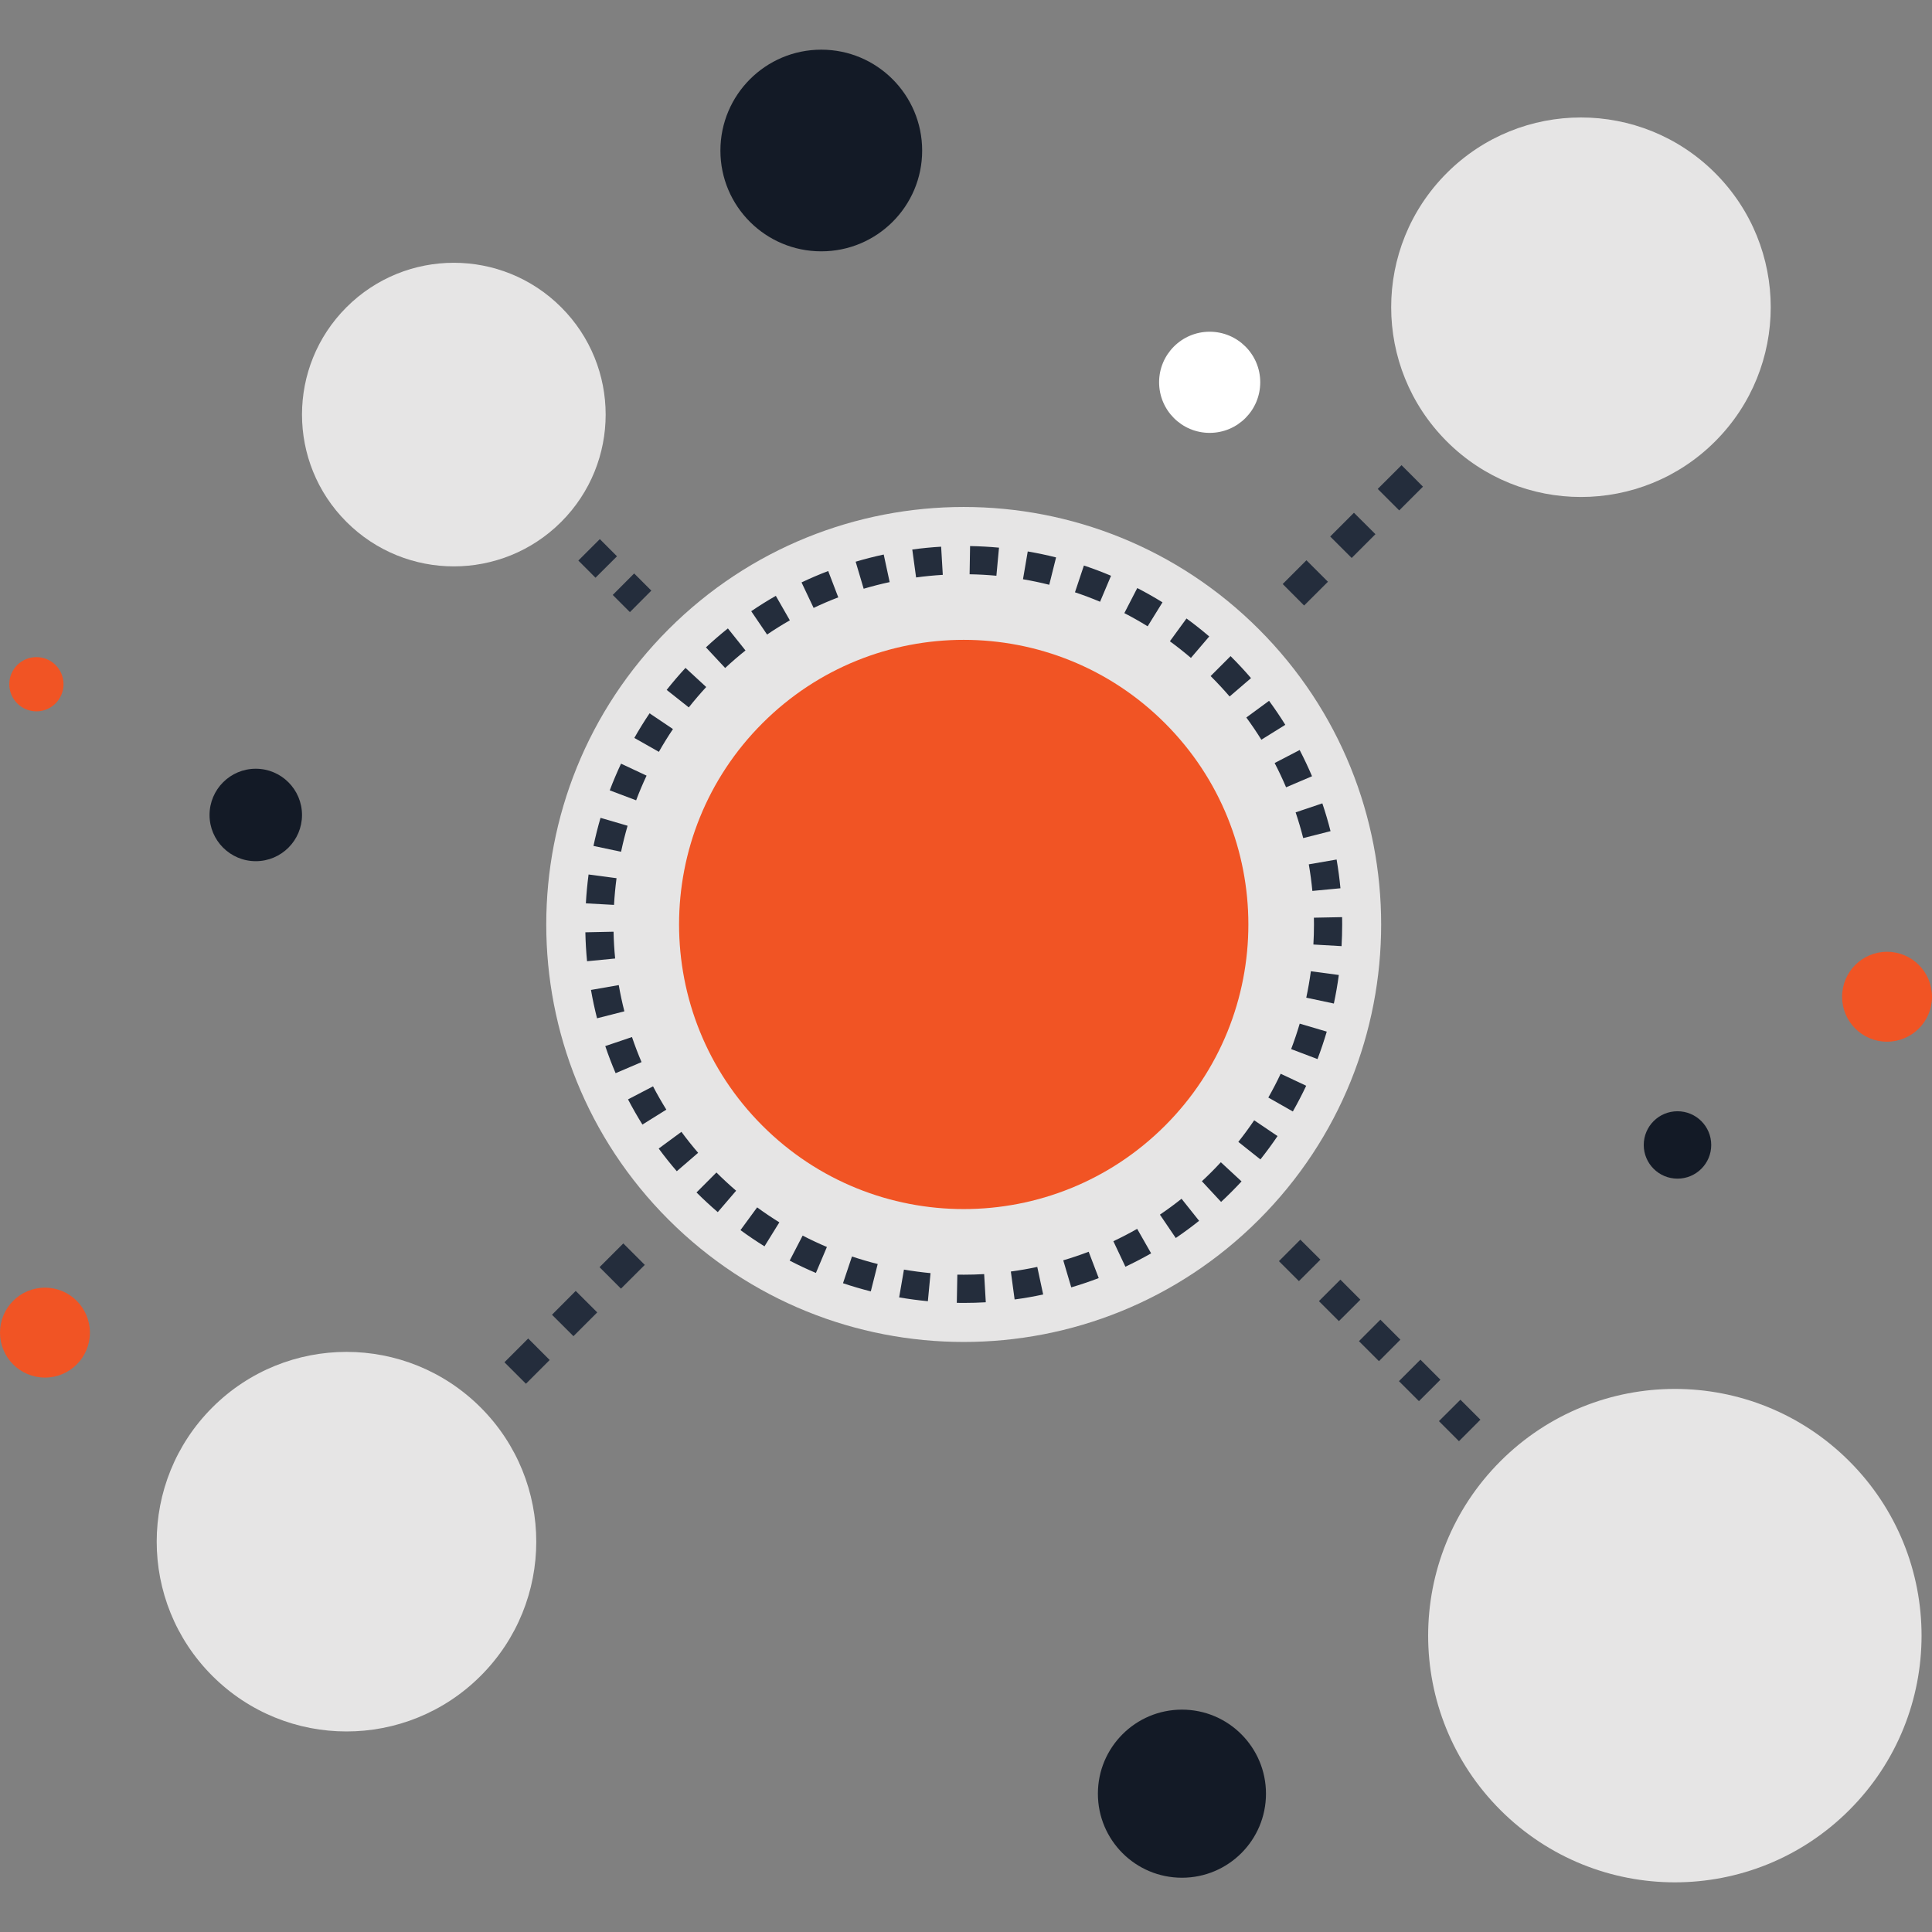
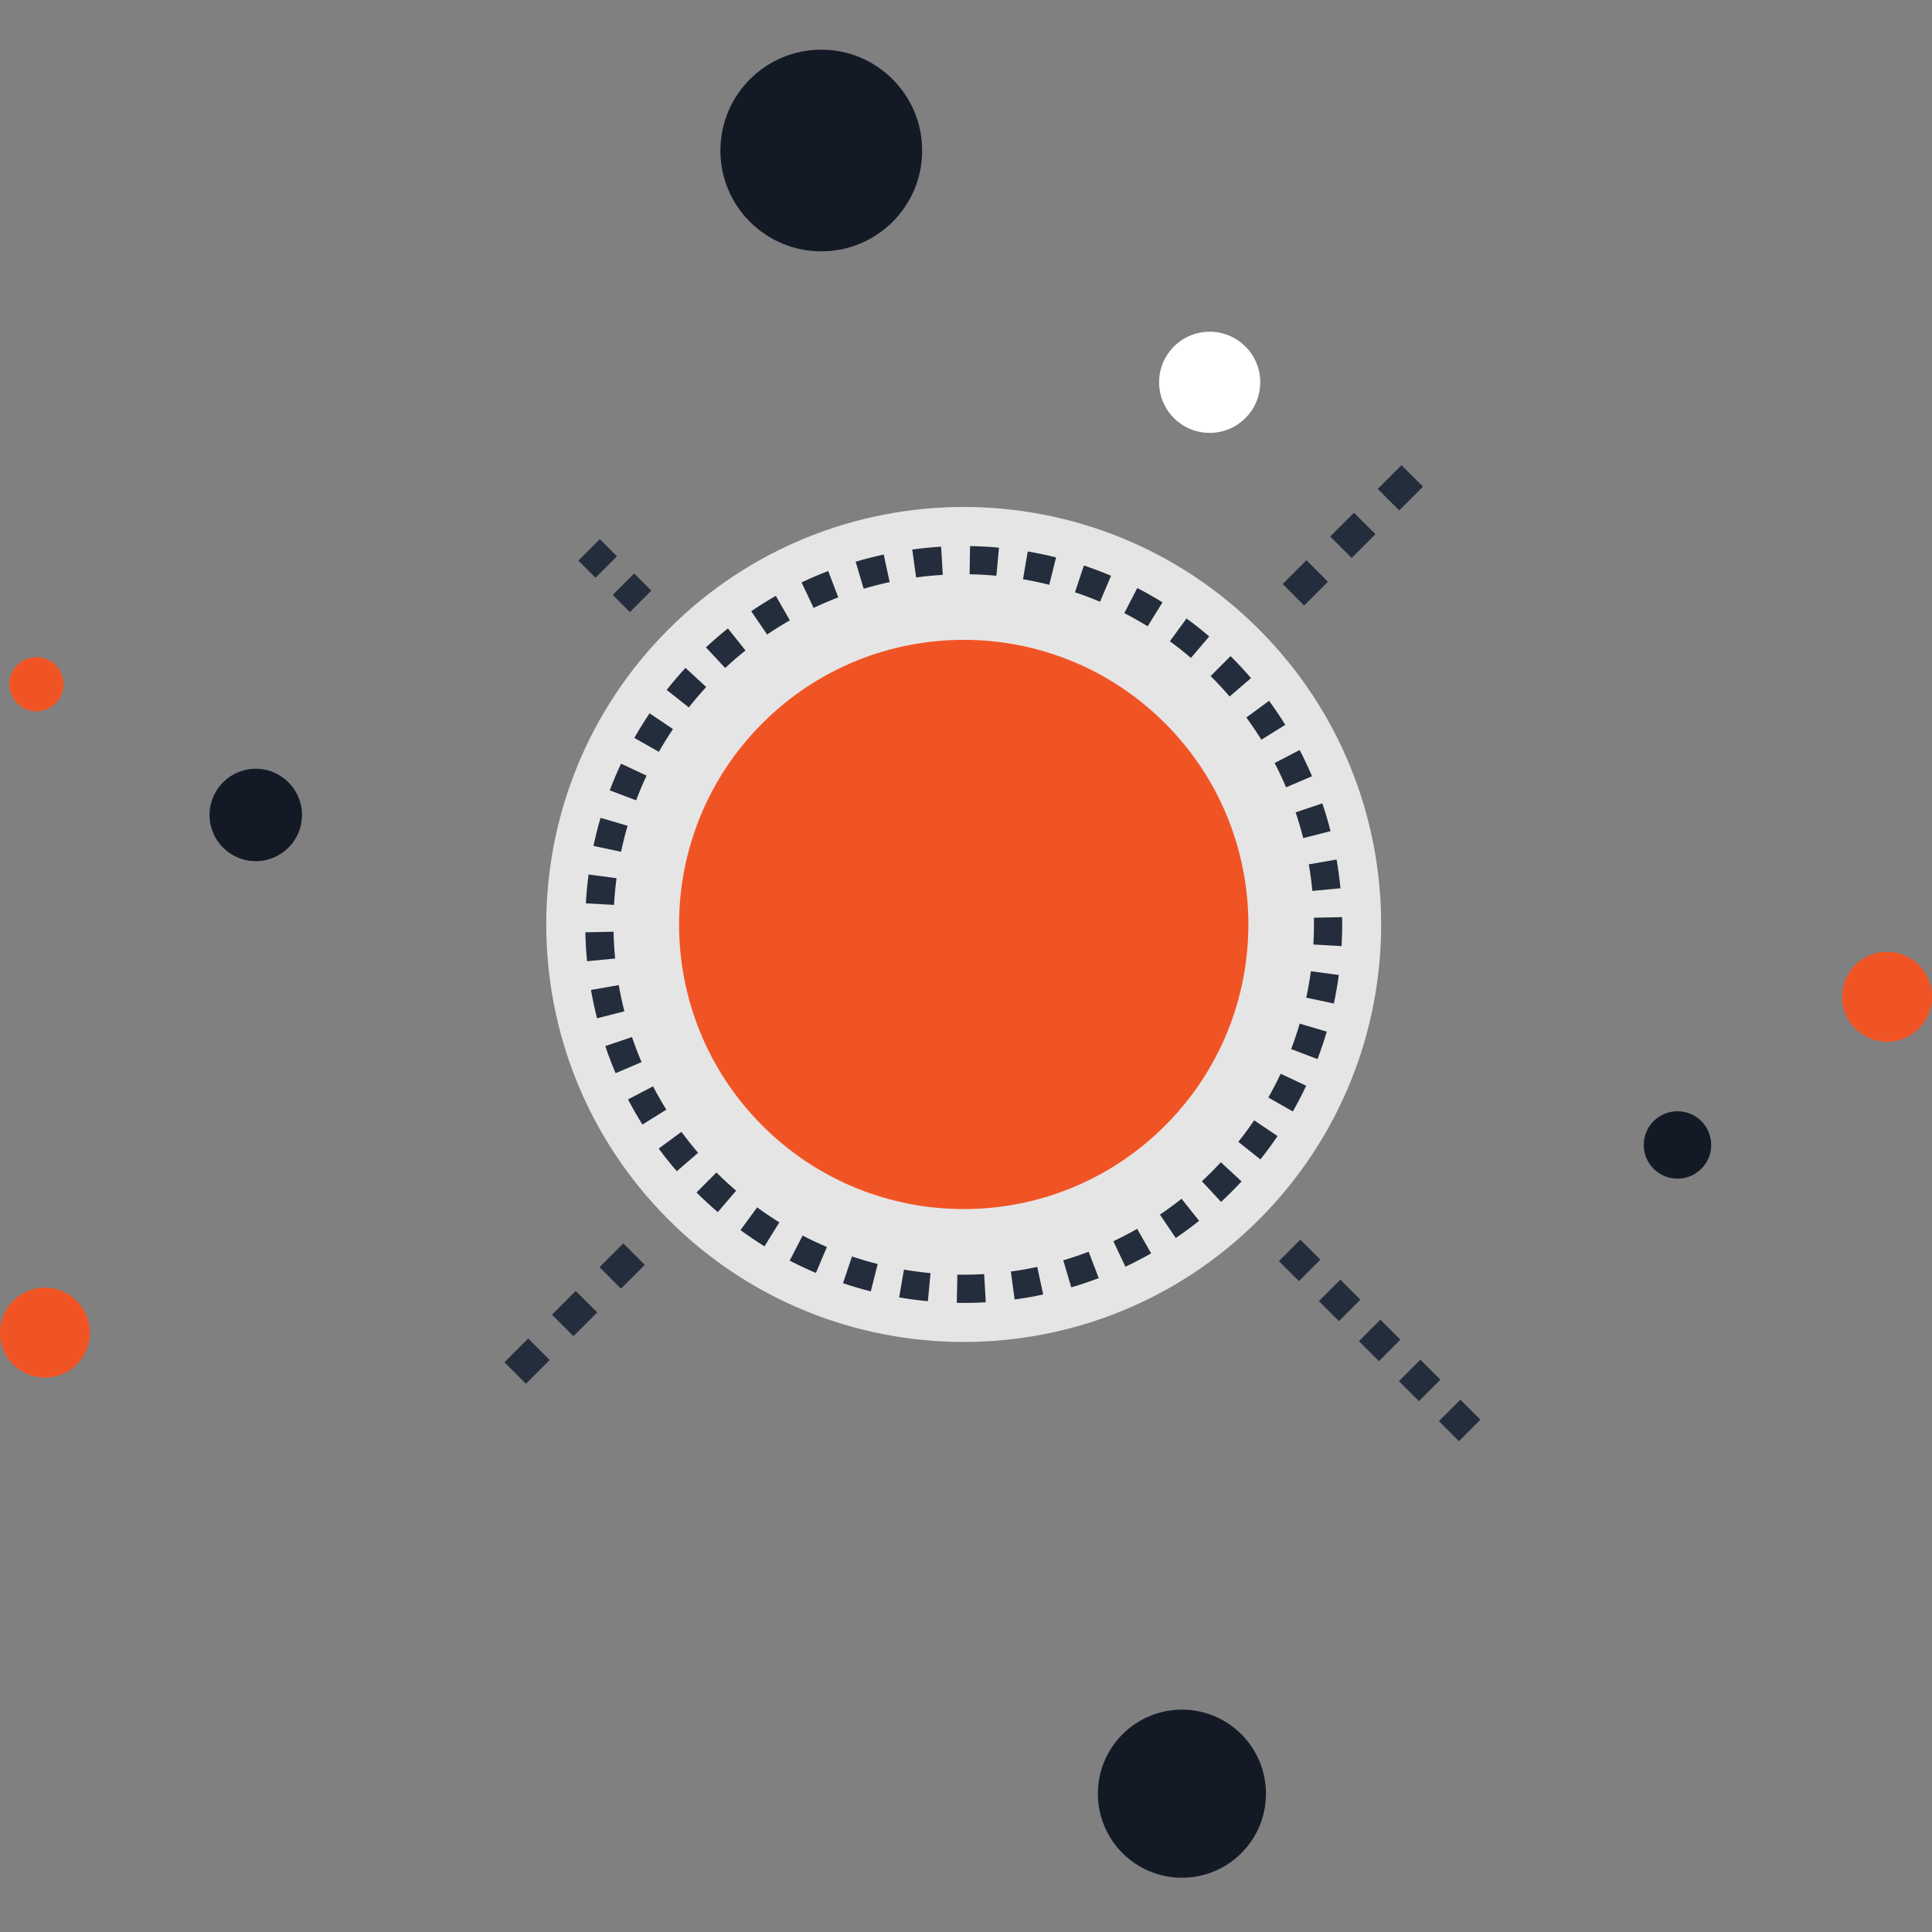
<svg xmlns="http://www.w3.org/2000/svg" viewBox="0 0 511.997 511.997" enable-background="new 0 0 511.997 511.997">
  <rect x="0" y="0" width="511.997" height="511.997" fill="#808080" stroke="none" />
  <path d="M333.614 166.764c43.21 43.21 43.205 113.247 0 156.46-43.19 43.21-113.231 43.21-156.444 0-43.21-43.213-43.21-113.252 0-156.46 43.21-43.212 113.249-43.217 156.444 0z" fill="#E6E5E5" />
  <path d="M308.733 191.66c29.46 29.44 29.46 77.222 0 106.662-29.46 29.46-77.22 29.46-106.68 0-29.458-29.445-29.458-77.225 0-106.662 29.458-29.46 77.22-29.46 106.68 0z" fill="#F15424" />
  <g fill="#242D3C">
    <path d="M255.462 345.283l-1.9-.018.141-7.475c.584.01 1.162-.005 1.759.015 1.784 0 3.566-.051 5.348-.156l.433 7.465c-1.925.111-3.855.169-5.781.169zm-9.566-.45c-2.537-.241-5.097-.581-7.611-1.014l1.27-7.363c2.324.399 4.698.712 7.045.937l-.704 7.44zm22.988-.461l-1.001-7.406c2.34-.315 4.69-.727 7.004-1.221l1.562 7.306c-2.493.54-5.04.983-7.565 1.321zm-38.113-2.143c-2.478-.627-4.956-1.352-7.368-2.163l2.378-7.086c2.23.748 4.524 1.421 6.817 1.999l-1.827 7.25zm53.123-1.065l-2.12-7.168c2.26-.666 4.531-1.434 6.735-2.273l2.665 6.984c-2.386.911-4.835 1.736-7.28 2.457zm-67.669-3.822c-2.355-.996-4.692-2.092-6.953-3.267l3.438-6.633c2.089 1.083 4.252 2.097 6.426 3.021l-2.911 6.879zm82.02-1.648l-3.192-6.758c2.14-1.011 4.265-2.115 6.308-3.279l3.702 6.492c-2.21 1.256-4.504 2.452-6.818 3.545zm-95.647-5.404c-2.168-1.347-4.308-2.79-6.364-4.298l4.416-6.026c1.902 1.393 3.884 2.726 5.885 3.968l-3.937 6.356zm108.99-2.207l-4.196-6.188c1.951-1.324 3.881-2.739 5.729-4.214l4.652 5.844c-1.997 1.596-4.078 3.132-6.185 4.558zm-121.372-6.858c-1.93-1.656-3.827-3.413-5.632-5.212l5.276-5.292c1.677 1.669 3.433 3.292 5.222 4.831l-4.866 5.673zm133.386-2.706l-5.092-5.478c.85-.788 1.687-1.597 2.514-2.422.86-.86 1.697-1.731 2.511-2.614l5.489 5.082c-.888.95-1.789 1.889-2.716 2.816-.889.893-1.79 1.763-2.706 2.616zm-144.246-8.131c-1.674-1.94-3.287-3.963-4.792-6.011l6.019-4.429c1.395 1.889 2.885 3.763 4.431 5.56l-5.658 4.88zm154.665-3.128l-5.85-4.649c1.464-1.846 2.877-3.773 4.201-5.724l6.19 4.186c-1.43 2.114-2.959 4.193-4.541 6.187zm-163.773-9.237c-1.347-2.161-2.629-4.406-3.814-6.674l6.628-3.456c1.093 2.097 2.284 4.175 3.525 6.172l-6.339 3.958zm172.367-3.471l-6.497-3.694c1.172-2.058 2.271-4.18 3.274-6.305l6.764 3.185c-1.088 2.296-2.279 4.587-3.541 6.814zm-179.469-10.148c-1.004-2.342-1.925-4.759-2.744-7.181l7.081-2.396c.755 2.237 1.61 4.47 2.534 6.641l-6.871 2.936zm186.01-3.737l-6.989-2.65c.842-2.214 1.605-4.485 2.271-6.741l7.168 2.115c-.722 2.435-1.544 4.882-2.45 7.276zm-190.933-10.811c-.632-2.483-1.172-5.005-1.608-7.511l7.363-1.285c.402 2.314.904 4.652 1.49 6.95l-7.245 1.846zm195.267-3.909l-7.314-1.554c.492-2.307.904-4.664 1.219-7.007l7.406.996c-.338 2.521-.781 5.069-1.311 7.565zm-197.914-11.211c-.243-2.537-.394-5.117-.448-7.665l7.473-.156c.049 2.363.189 4.751.42 7.099l-7.445.722zm199.952-4.001l-7.465-.428c.102-1.772.154-3.546.154-5.32 0-.596 0-1.196-.018-1.789l7.475-.146c.013.643.018 1.29.018 1.935-.003 1.923-.057 3.836-.164 5.748zm-192.804-10.929l-7.462-.41c.141-2.552.384-5.125.717-7.649l7.411.983c-.31 2.335-.533 4.716-.666 7.076zm185.067-3.701c-.223-2.345-.54-4.713-.945-7.048l7.368-1.275c.433 2.519.778 5.082 1.019 7.616l-7.442.707zm-183.198-10.379l-7.314-1.546c.525-2.493 1.155-4.995 1.869-7.444l7.173 2.097c-.658 2.267-1.242 4.584-1.728 6.893zm180.771-3.622c-.579-2.286-1.254-4.577-2.01-6.822l7.081-2.383c.817 2.422 1.551 4.902 2.173 7.368l-7.244 1.837zm-176.78-10.01l-6.994-2.644c.906-2.386 1.912-4.767 2.993-7.071l6.769 3.172c-1.004 2.132-1.936 4.337-2.768 6.543zm172.242-3.451c-.924-2.181-1.948-4.347-3.034-6.433l6.633-3.446c1.172 2.255 2.276 4.595 3.279 6.948l-6.878 2.931zm-166.216-9.397l-6.505-3.686c1.257-2.22 2.616-4.416 4.04-6.525l6.2 4.173c-1.313 1.952-2.573 3.982-3.735 6.038zm159.662-3.213c-1.242-2.004-2.583-3.983-3.983-5.885l6.026-4.426c1.508 2.061 2.954 4.201 4.303 6.364l-6.346 3.947zm-151.736-8.563l-5.86-4.639c1.579-1.994 3.256-3.955 4.989-5.832l5.491 5.069c-1.602 1.738-3.156 3.553-4.62 5.402zm143.326-2.893c-1.536-1.784-3.162-3.538-4.838-5.215l-.195-.197 5.286-5.286.195.2c1.812 1.81 3.569 3.702 5.222 5.629l-5.67 4.869zm-133.685-7.55l-5.094-5.468c1.866-1.738 3.822-3.428 5.816-5.02l4.664 5.839c-1.846 1.478-3.658 3.042-5.386 4.649zm123.43-2.675c-1.8-1.536-3.676-3.018-5.578-4.406l4.406-6.039c2.061 1.498 4.088 3.1 6.026 4.762l-4.854 5.683zm-112.323-6.192l-4.201-6.182c2.112-1.436 4.303-2.806 6.518-4.073l3.715 6.487c-2.048 1.174-4.078 2.442-6.032 3.768zm100.854-2.181c-1.999-1.239-4.081-2.417-6.177-3.497l3.428-6.643c2.271 1.172 4.518 2.445 6.684 3.784l-3.935 6.356zm-88.522-4.875l-3.2-6.756c2.296-1.091 4.675-2.109 7.066-3.023l2.67 6.984c-2.21.842-4.406 1.784-6.536 2.795zm75.912-1.633c-2.173-.919-4.411-1.761-6.651-2.506l2.368-7.094c2.422.809 4.841 1.72 7.191 2.714l-2.908 6.886zm-62.646-3.448l-2.125-7.165c2.445-.727 4.951-1.364 7.439-1.902l1.572 7.309c-2.299.493-4.618 1.087-6.886 1.758zm49.18-1.052c-2.301-.576-4.641-1.068-6.958-1.462l1.259-7.368c2.499.428 5.028.957 7.508 1.58l-1.809 7.25zm-35.287-1.938l-1.011-7.406c2.537-.348 5.112-.599 7.647-.748l.438 7.462c-2.348.139-4.726.372-7.074.692zm21.281-.454c-2.353-.218-4.741-.351-7.099-.389l.125-7.475c2.55.044 5.128.187 7.665.422l-.691 7.442zM166.93 162.215l-4.549-4.549 5.678-5.696 4.549 4.549-5.678 5.696zm-9.116-9.113l-4.547-4.549 5.693-5.688 4.549 4.559-5.695 5.678zM386.639 381.93l-5.312-5.315 5.699-5.681 5.297 5.297-5.684 5.699zm-10.608-10.614l-5.297-5.297 5.693-5.693 5.297 5.307-5.693 5.683zm-10.596-10.596l-5.302-5.297 5.683-5.696 5.297 5.297-5.678 5.696zm-10.614-10.613l-5.297-5.297 5.693-5.693 5.297 5.312-5.693 5.678zm-10.596-10.599l-5.297-5.294 5.676-5.693 5.315 5.297-5.694 5.69zM345.603 160.467l-5.676-5.696 6.292-6.295 5.699 5.693-6.315 6.298zm12.605-12.603l-5.691-5.683 6.29-6.295 5.699 5.678-6.298 6.3zm12.595-12.598l-5.691-5.696 6.308-6.295 5.681 5.696-6.298 6.295zM139.379 366.706l-5.696-5.693 6.295-6.298 5.693 5.699-6.292 6.292zm12.593-12.608l-5.691-5.678 6.292-6.313 5.699 5.693-6.3 6.298zm12.592-12.596l-5.678-5.691 6.298-6.295 5.691 5.691-6.311 6.295z" />
  </g>
  <g fill="#E6E5E5">
-     <path d="M148.721 81.427c-15.716-15.716-41.185-15.718-56.904 0-15.713 15.713-15.713 41.17 0 56.881 15.716 15.716 41.185 15.721 56.904 0 15.715-15.716 15.713-41.168 0-56.881zM454.523 45.856c-19.638-19.633-51.474-19.635-71.107 0-19.656 19.648-19.656 51.476 0 71.124 19.633 19.635 51.469 19.635 71.107 0 19.648-19.648 19.648-51.476 0-71.124zM127.388 373.001c-19.648-19.651-51.469-19.651-71.124 0-19.648 19.653-19.648 51.477 0 71.112 19.651 19.651 51.474 19.651 71.124 0 19.638-19.633 19.635-51.459 0-71.112zM490.074 387.227c-25.536-25.536-66.895-25.539-92.447.003-25.541 25.536-25.541 66.921 0 92.454 25.546 25.536 66.913 25.536 92.447 0 25.546-25.539 25.541-66.921 0-92.457z" />
-   </g>
+     </g>
  <g fill="#131A26">
    <path d="M244.38 39.914c0 14.746-11.971 26.693-26.726 26.693-14.779 0-26.739-11.948-26.739-26.693 0-14.769 11.96-26.752 26.739-26.752 14.756 0 26.726 11.983 26.726 26.752zM335.496 475.344c0 12.311-9.976 22.272-22.269 22.272-12.309 0-22.275-9.964-22.275-22.272 0-12.288 9.969-22.277 22.275-22.277 12.29-.002 22.269 9.989 22.269 22.277z" />
  </g>
  <path d="M333.975 101.298c0 7.419-5.988 13.42-13.409 13.42-7.401 0-13.394-6.001-13.394-13.42 0-7.38 5.996-13.389 13.394-13.389 7.421 0 13.409 6.008 13.409 13.389z" fill="#fff" />
  <g fill="#F15424">
    <path d="M511.997 264.147c0 6.584-5.325 11.912-11.924 11.912-6.577 0-11.901-5.327-11.901-11.912 0-6.582 5.325-11.917 11.901-11.917 6.6-.003 11.924 5.333 11.924 11.917zM16.835 181.321c0 3.965-3.223 7.194-7.176 7.194-3.983 0-7.199-3.228-7.199-7.194 0-3.973 3.213-7.178 7.199-7.178 3.953-.003 7.176 3.204 7.176 7.178z" />
  </g>
  <path d="M453.491 303.433c0 4.915-4.001 8.919-8.94 8.919-4.954 0-8.942-4.004-8.942-8.919 0-4.943 3.991-8.94 8.942-8.94 4.939 0 8.94 3.999 8.94 8.94z" fill="#131A26" />
  <path d="M23.826 353.168c0 6.572-5.332 11.904-11.901 11.904-6.605 0-11.925-5.332-11.925-11.904 0-6.587 5.32-11.924 11.924-11.924 6.569 0 11.902 5.337 11.902 11.924z" fill="#F15424" />
  <path d="M80.036 215.983c0 6.748-5.496 12.239-12.255 12.239-6.766 0-12.252-5.491-12.252-12.239 0-6.766 5.486-12.262 12.252-12.262 6.759 0 12.255 5.496 12.255 12.262z" fill="#131A26" />
</svg>